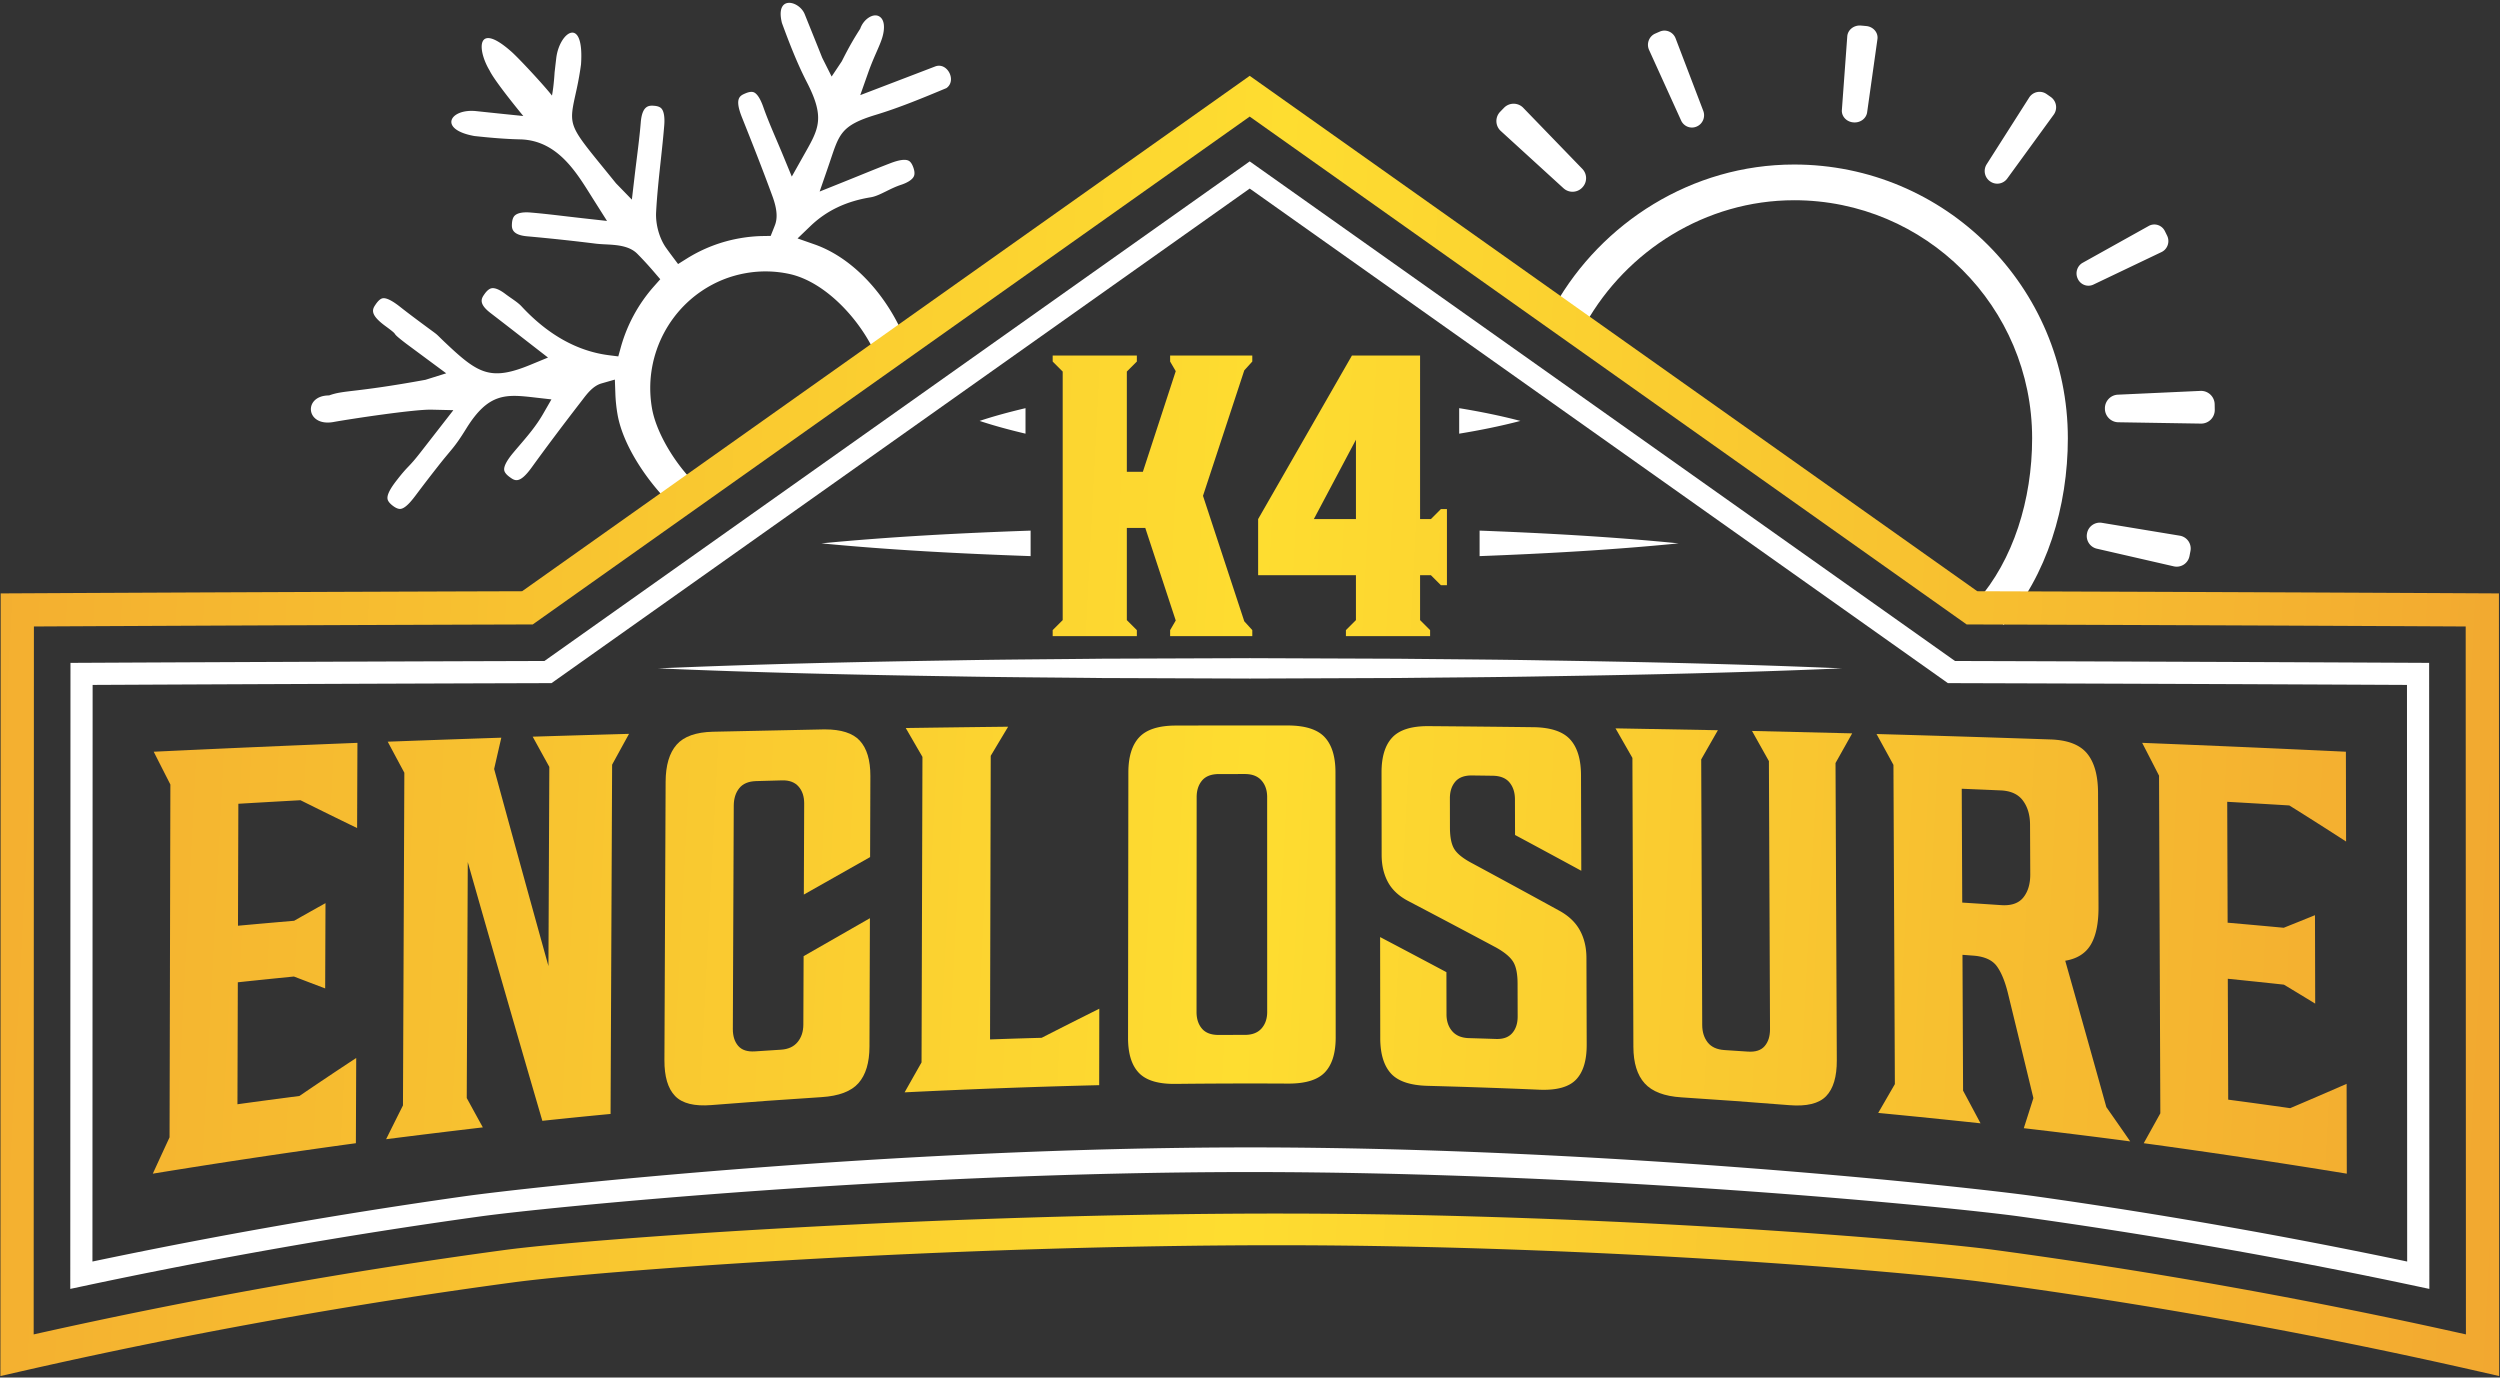
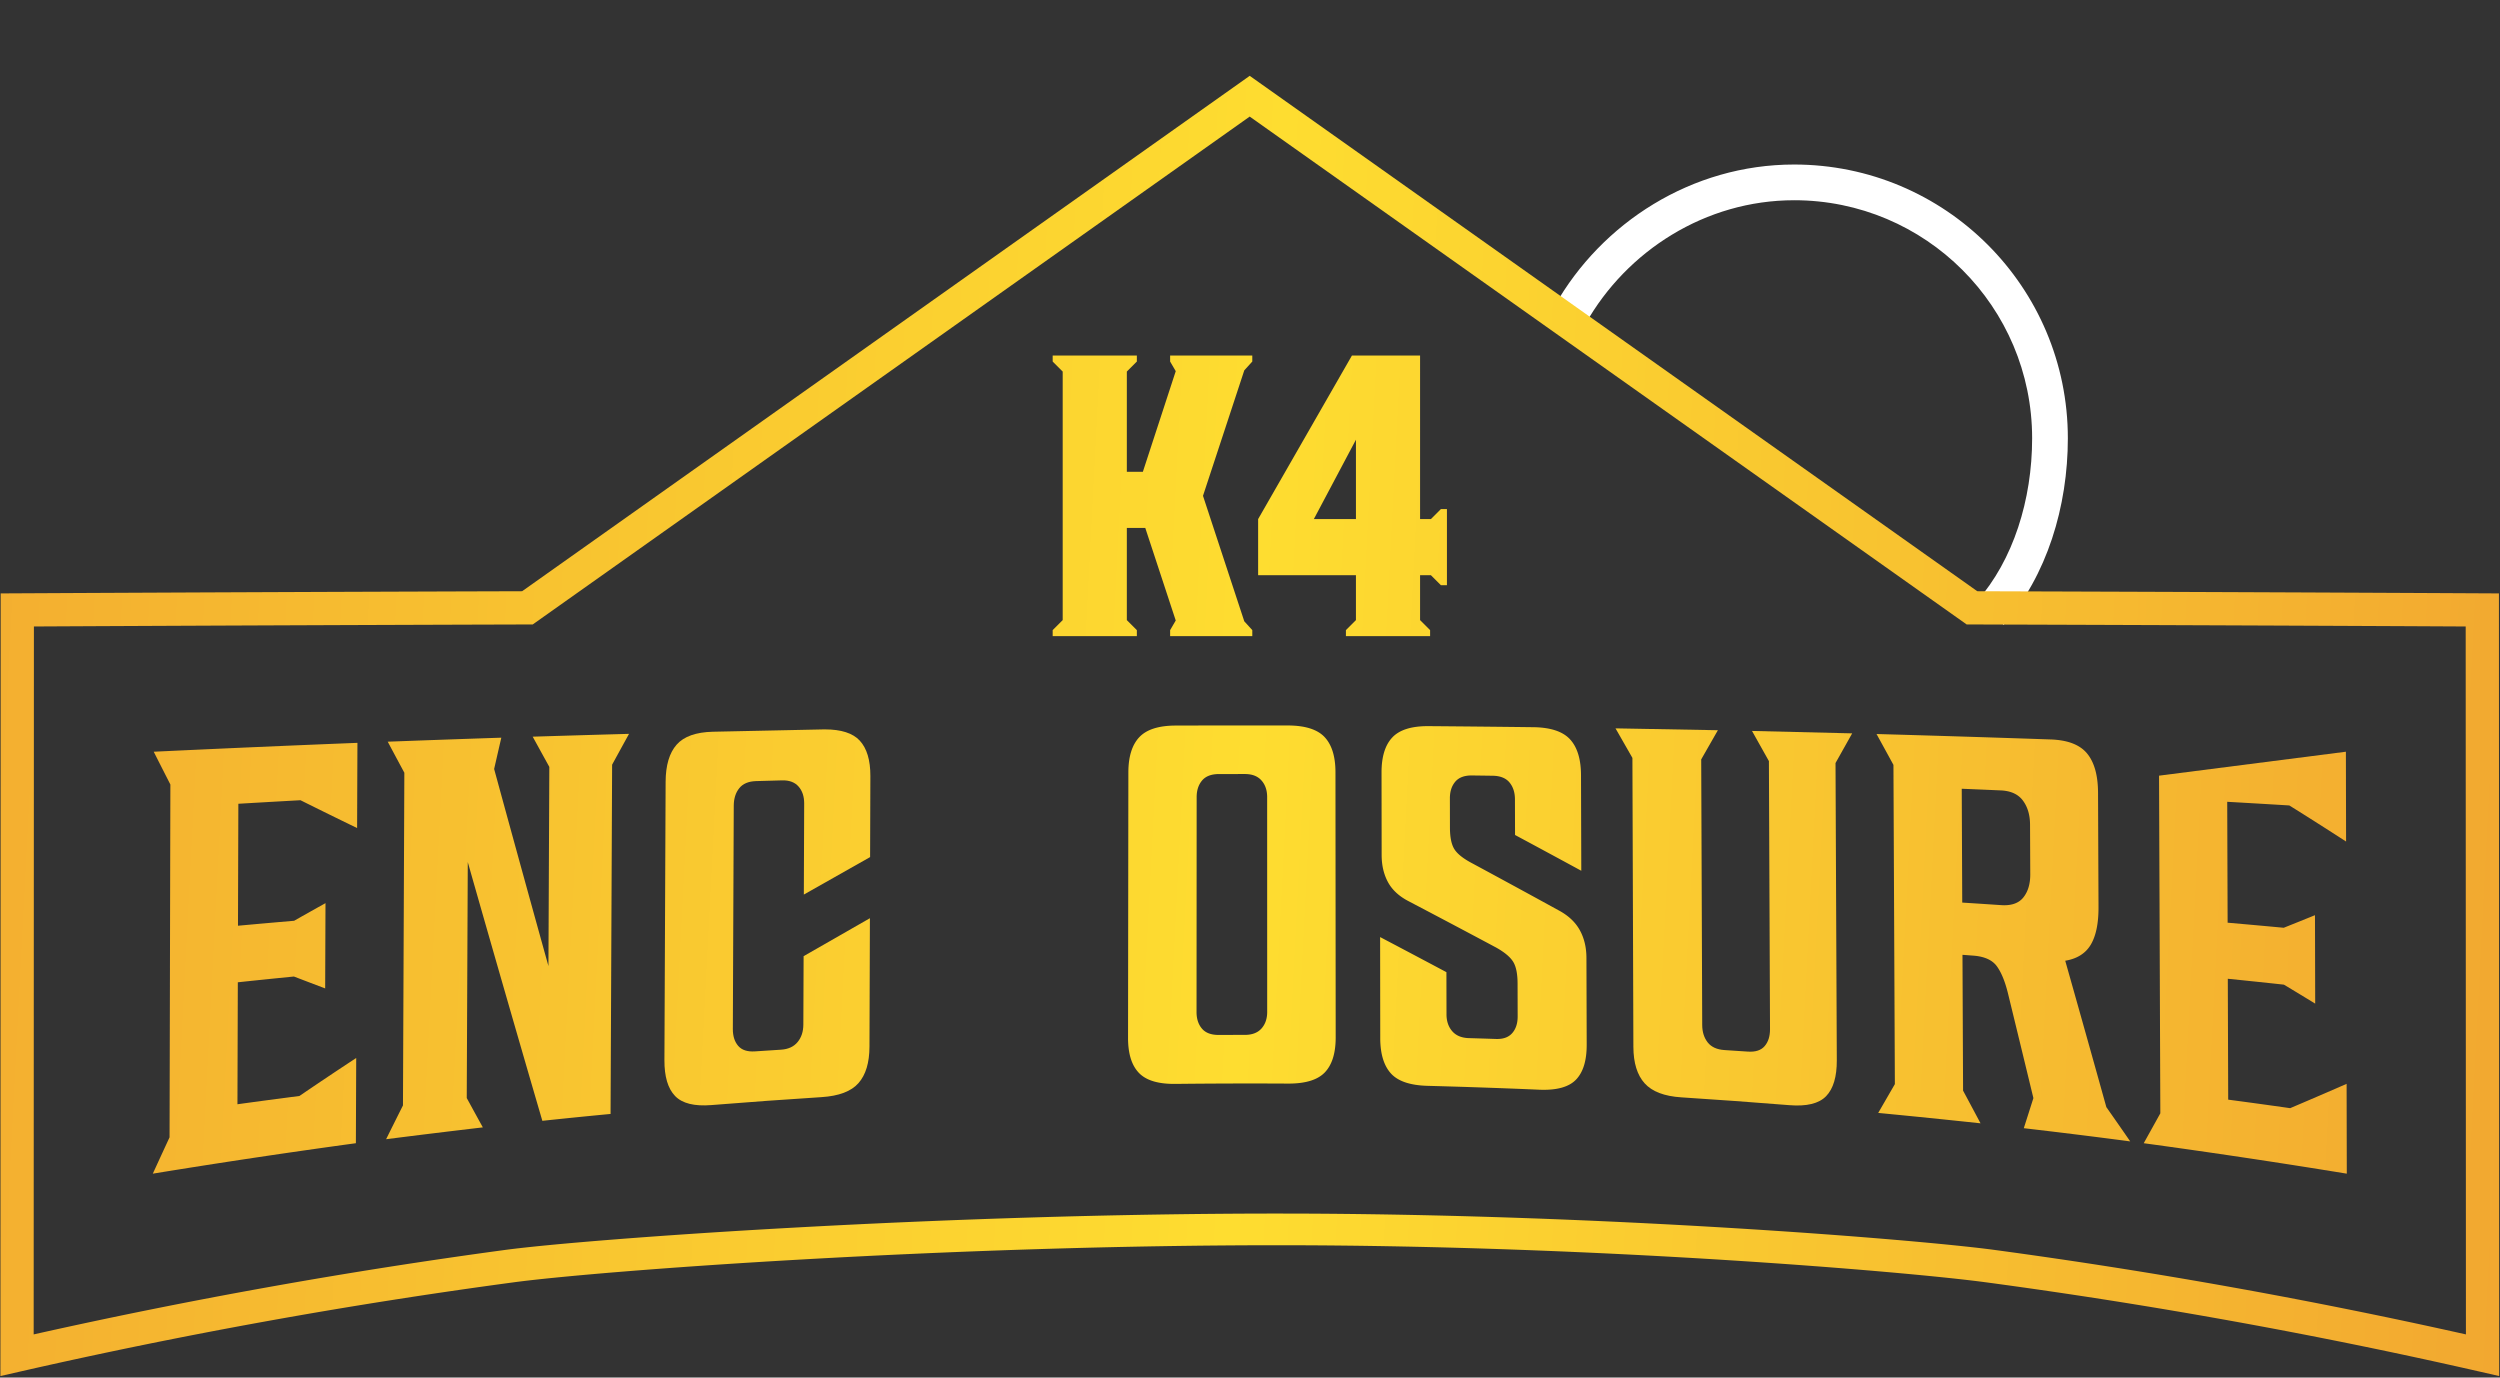
<svg xmlns="http://www.w3.org/2000/svg" width="490" height="270" fill="none">
  <rect width="100%" height="100%" fill="#333333" stroke="none" />
  <g clip-path="url(#a)">
-     <path fill="#fff" fill-rule="evenodd" d="m476.11 129.923-2.16-.011c-29.606-.146-59.036-.264-87.473-.349l-3.3-.01-138.235-97.92-138.235 97.92-3.301.01c-28.525.085-57.942.203-87.433.349l-2.16.011-.04 122.702 2.625-.559a1099.506 1099.506 0 0 1 77.6-13.628c13.019-1.809 81.979-8.714 150.944-8.715 68.979 0 137.963 6.904 150.986 8.714a1098.255 1098.255 0 0 1 77.597 13.629l2.626.559-.041-122.702zM18.118 247.262a1101.22 1101.22 0 0 1 72.907-12.792c12.193-1.719 83.052-9.578 153.917-9.578 70.879-.001 141.764 7.858 153.958 9.577a1100.582 1100.582 0 0 1 72.905 12.792l-.037-113.016c-28.874-.141-57.562-.255-85.303-.338l-4.678-.014-136.845-96.936-136.846 96.936-4.677.014c-27.826.084-56.5.197-85.264.338l-.037 113.017z" clip-rule="evenodd" />
    <path fill="#fff" fill-rule="evenodd" d="M351.649 39.247c-17.384 0-32.801 9.932-40.835 24.134l-6.092-3.447c9.186-16.238 26.842-27.687 46.927-27.687 29.63 0 53.65 24.02 53.65 53.65 0 13.356-4.082 26.96-12.577 36.585l-5.248-4.632c7.11-8.056 10.825-19.872 10.825-31.953 0-25.764-20.886-46.65-46.65-46.65z" clip-rule="evenodd" />
-     <path fill="#fff" d="M329.496 23.616c.532 1.171 1.878 1.698 3.04 1.191l.042-.018c1.162-.507 1.721-1.864 1.261-3.067l-5.421-14.199c-.478-1.253-1.873-1.857-3.087-1.336-.307.133-.614.266-.921.402-1.207.534-1.746 1.982-1.192 3.202l6.278 13.825zm77.753 31.038a.783.783 0 0 0 .02.04c.562 1.145 1.908 1.625 3.04 1.084l13.353-6.375c1.18-.563 1.675-2.013 1.096-3.207a132.6 132.6 0 0 0-.444-.903c-.592-1.188-2.023-1.642-3.166-1.004l-12.94 7.214c-1.098.613-1.522 2.007-.959 3.15zM294.148 25.668l12.3 11.23a2.622 2.622 0 0 0 3.649-.11l.035-.038a2.62 2.62 0 0 0 .005-3.65l-11.58-11.97a2.624 2.624 0 0 0-3.758-.015c-.259.264-.518.53-.774.797a2.624 2.624 0 0 0 .123 3.756zm95.902 9.872.039.027c1.078.75 2.55.501 3.326-.565l9.114-12.526a2.468 2.468 0 0 0-.567-3.462 127.35 127.35 0 0 0-.846-.59 2.408 2.408 0 0 0-3.402.7L389.386 32.2a2.463 2.463 0 0 0 .664 3.341zm41.231 41.076-16.17.74a2.671 2.671 0 0 0-2.549 2.72l.001.07a2.671 2.671 0 0 0 2.628 2.619l16.189.261a2.67 2.67 0 0 0 2.714-2.711l-.02-1.087a2.67 2.67 0 0 0-2.793-2.612zm-4.04 28.378-15.256-2.52a2.552 2.552 0 0 0-2.922 2.035l-.012.066a2.55 2.55 0 0 0 1.934 2.969l15.076 3.459a2.55 2.55 0 0 0 3.074-1.994l.198-1.02a2.552 2.552 0 0 0-2.092-2.995zm-64.017-81.01.047.005c1.326.121 2.516-.752 2.687-1.972l2.021-14.352c.179-1.27-.81-2.428-2.189-2.56-.346-.033-.691-.065-1.037-.095-1.381-.12-2.596.837-2.69 2.115l-1.057 14.44c-.09 1.228.892 2.299 2.218 2.42zM163 15l2-3c1.5-3 2.5-4.646 3.608-6.379.613-1.8 2.443-3.058 3.641-2.451 1.199.606 1.199 2.451.678 4.184-.52 1.733-1.649 3.74-2.766 6.898l-1.553 4.394 7.33-2.804c2.556-.978 4.982-1.906 7.358-2.818 2.376-.911 4.29 2.786 2.198 4.246-4.5 1.876-9.152 3.816-13.819 5.23-6.998 2.12-7.196 3.866-9.109 9.48-.124.365-.25.735-.379 1.109l-1.538 4.454 4.334-1.738c1.214-.487 2.343-.945 3.417-1.38l.012-.006h.002l.09-.037c2.197-.891 4.094-1.661 6.033-2.403 1.672-.64 2.852-.808 3.508-.5.147.07.595.28.977 1.376.024.069.046.135.065.2.291.96.082 1.391.01 1.54-.303.62-1.196 1.201-2.515 1.636-1.016.334-1.942.791-2.838 1.233l-.008.005h-.002c-1.088.538-2.116 1.046-3.064 1.2-4.805.773-8.666 2.612-11.806 5.623l-2.545 2.442 3.314 1.162c8.1 2.838 14.652 10.771 17.82 18.78l-5.38 3.858c-2.789-7.126-9.971-15.278-17.439-16.855a22.084 22.084 0 0 0-8.472-.138 21.9 21.9 0 0 0-2.189.5 22.049 22.049 0 0 0-4.44 1.787 22.745 22.745 0 0 0-7.516 6.474 23.093 23.093 0 0 0-4.563 13.17 23.298 23.298 0 0 0 .331 4.529c.913 5.306 5.284 12.025 9.367 15.578l-5.197 3.727c-4.712-4.462-9.829-11.743-10.925-18.114a30.277 30.277 0 0 1-.419-4.046l-.098-2.746-2.612.749c-1.652.474-2.806 1.99-3.734 3.207l-.034.044-.253.33c-3.655 4.731-6.82 8.95-9.676 12.898-2.361 3.267-3.283 2.61-4.258 1.913-.689-.492-1.067-.967-1.124-1.411-.092-.727.5-1.863 1.761-3.375.403-.484.813-.963 1.223-1.441l.002-.003c1.613-1.882 3.281-3.829 4.628-6.17l1.645-2.859-3.246-.37c-5.63-.645-9.07-.988-13.446 6.082-2.454 3.963-2.743 3.81-5.611 7.484a296.221 296.221 0 0 0-4.023 5.235l-.032.043c-.808 1.084-2.123 2.85-3.195 2.986-.438.057-.989-.174-1.636-.69-.87-.69-.926-1.165-.944-1.32-.13-1.112 1.293-2.936 1.901-3.715 2.367-3.033 2.053-2.116 4.618-5.411l.007-.01.318-.408 6.066-7.794-4.263-.1c-3.404-.08-15.829 1.808-19.238 2.421-5.47.985-5.994-5.211-.857-5.211 2.984-1.085 4.688-.476 18.898-3.064l.01-.004 4.049-1.269-3.421-2.532-4.308-3.192-.05-.037c-3.825-2.914-.83-1.078-4.116-3.482-3.242-2.365-2.555-3.359-1.891-4.321.479-.695.94-1.08 1.368-1.147h.009c1.04-.151 2.833 1.26 3.421 1.722 1.708 1.347 3.476 2.654 5.186 3.919l.04.03.014.01c2.813 2.08 1.065.697 4.38 3.79 5.817 5.428 8.357 6.676 15.875 3.573l3.442-1.42-2.95-2.288-2.27-1.764-.088-.068a1143.957 1143.957 0 0 0-5.974-4.623c-2.447-1.881-1.731-2.894-1.156-3.708.481-.682.96-1.064 1.422-1.137l.015-.002c.64-.092 1.555.297 2.65 1.128.39.297.786.572 1.168.837.759.529 1.477 1.028 1.997 1.59 5.174 5.574 10.942 8.797 17.143 9.581l1.821.23.495-1.788a30.176 30.176 0 0 1 6.475-11.92l1.258-1.418-1.236-1.438a66.158 66.158 0 0 0-3.262-3.549c-1.598-1.608-4.093-1.737-6.294-1.85-.668-.035-1.298-.068-1.851-.137a389.411 389.411 0 0 0-13.458-1.44c-3.097-.275-3.017-1.672-2.968-2.504.067-1.136.471-1.49.604-1.607.539-.472 1.604-.669 3.002-.552 2.239.184 4.535.454 6.965.74h.004l.165.02a656.1 656.1 0 0 0 3.459.398l4.433.493-2.826-4.464c-3.036-4.817-6.752-11.354-14.217-11.523-2.963-.067-5.974-.33-8.962-.657-7.192-1.299-4.794-5.428.37-4.88 1.783.188 3.587.38 5.421.568l3.807.39s-5.56-6.712-6.601-8.905c-2.526-4.21-2.526-9.671 4.162-3.797 1.41 1.196 6.626 6.83 8.059 8.7.365-1.87.512-4.532.512-4.532.106-.941.215-1.875.324-2.798.616-5.2 5.523-8.494 4.856 1.214a61.86 61.86 0 0 1-.826 4.72c-1.732 7.933-1.954 6.656 7.68 18.585l3.112 3.203.522-4.462c.145-1.24.291-2.413.432-3.54l.005-.042c.307-2.455.596-4.775.784-7.088.277-3.442 1.704-3.332 2.647-3.26 1.025.08 1.336.449 1.438.57.458.543.642 1.703.517 3.265-.187 2.305-.442 4.66-.688 6.938-.357 3.295-.726 6.703-.906 10.098-.124 2.41.657 5.163 1.984 7.01.366.513.743 1.028 1.151 1.573l1.172 1.563 1.648-1.035a28.984 28.984 0 0 1 10.433-4.016 28.91 28.91 0 0 1 4.65-.441l1.419-.024.532-1.33c.104-.26.208-.52.302-.77.556-1.438.403-3.235-.481-5.655-1.968-5.383-4.119-10.81-5.982-15.476-1.505-3.768-.403-4.242.663-4.7.724-.31 1.292-.379 1.688-.203.443.197 1.121.856 1.83 2.873.738 2.105 1.617 4.163 2.546 6.34l.001.002c.442 1.034.898 2.103 1.366 3.236l1.671 4.054 2.146-3.818c3.029-5.39 4.552-7.408.811-14.675-1.894-3.68-3.438-7.659-4.886-11.607-1.39-5.586 3.405-4.372 4.463-1.727.481 1.202.963 2.397 1.44 3.58l.005.012.001.002v.001l.007.017c.658 1.63 1.32 3.27 1.977 4.926L163 15zm140 114.445c-9.667-.185-19.334-.226-29-.334L245 129l-29 .105c-9.666.112-19.333.147-29 .333-19.333.294-38.667.729-58 1.562 19.333.833 38.667 1.269 58 1.562 9.667.186 19.334.222 29 .333l29 .105 29-.11c9.666-.109 19.333-.15 29-.334 19.333-.294 38.666-.728 58-1.556-19.334-.828-38.667-1.261-58-1.555zM290 109c13-.496 26-1.209 39-2.5-13-1.291-26-2.004-39-2.5v5zm-88-5c-13.666.478-27.333 1.182-41 2.5 13.667 1.318 27.334 2.021 41 2.5v-5zm-1-24c-3 .713-6 1.504-9 2.5 3 .996 6 1.787 9 2.5v-5zm85 0v5c4-.655 8-1.452 12-2.5-4-1.048-8-1.845-12-2.5z" />
    <path fill="url(#b)" d="M30.128 147.337c1.307 2.583 1.96 3.868 3.266 6.429l-.161 69.15c-1.314 2.835-1.97 4.26-3.283 7.123a1527.26 1527.26 0 0 1 39.802-5.97l.065-16.703a743.525 743.525 0 0 0-11.127 7.445 1344.72 1344.72 0 0 0-12.15 1.622l.072-23.904c4.397-.465 6.596-.691 10.997-1.13 2.45.939 3.675 1.405 6.125 2.334l.063-16.717a774.568 774.568 0 0 0-6.15 3.455c-4.402.378-6.602.573-11.002.972l.073-23.904c4.058-.24 8.117-.472 12.176-.695 4.44 2.209 6.66 3.299 11.1 5.457.02-5.568.042-11.136.064-16.704a5216.95 5216.95 0 0 0-39.93 1.74z" />
    <path fill="url(#c)" d="M104.407 144.388c1.305 2.376 1.957 3.56 3.261 5.921l-.174 39.039a8591.057 8591.057 0 0 1-10.643-38.628c.562-2.458.843-3.685 1.406-6.135-7.422.247-14.844.509-22.264.785 1.304 2.443 1.956 3.661 3.26 6.086l-.27 65.2a1830.498 1830.498 0 0 0-3.306 6.631c6.316-.806 12.635-1.579 18.958-2.319a2132.136 2132.136 0 0 1-3.153-5.753l.201-46.25a7542.972 7542.972 0 0 0 14.616 50.716c4.455-.475 8.913-.924 13.372-1.347l.303-68.455c1.326-2.425 1.989-3.633 3.316-6.043-6.295.174-12.589.358-18.883.552z" />
    <path fill="url(#d)" d="M161.283 142.966c-7.183.133-14.365.286-21.547.454-3.326.078-5.699.923-7.12 2.538-1.422 1.615-2.14 4.044-2.154 7.272l-.235 54.557c-.015 3.23.683 5.576 2.093 7.034 1.409 1.457 3.779 2.042 7.11 1.774 7.193-.575 14.389-1.101 21.589-1.557 3.405-.217 5.821-1.13 7.245-2.748 1.424-1.618 2.141-3.993 2.152-7.134l.085-25.187c-4.34 2.464-8.671 4.944-12.994 7.441l-.051 13.417c-.005 1.377-.382 2.516-1.129 3.42-.747.905-1.831 1.403-3.248 1.493-2.042.129-3.062.195-5.104.331-1.488.1-2.586-.259-3.29-1.077-.704-.819-1.055-1.924-1.049-3.314l.179-43.767c.006-1.388.364-2.528 1.075-3.419.711-.889 1.811-1.355 3.297-1.398 2.039-.058 3.058-.087 5.097-.142 1.414-.038 2.493.365 3.232 1.205.741.841 1.108 1.948 1.103 3.324l-.067 17.853c4.323-2.464 8.651-4.913 12.989-7.347l.053-15.869c.01-3.139-.69-5.465-2.1-6.976-1.355-1.451-3.625-2.182-6.81-2.182-.133 0-.266.002-.401.004z" />
-     <path fill="url(#e)" d="M177.526 142.693c1.309 2.265 1.964 3.396 3.274 5.655l-.178 59.883a2798.798 2798.798 0 0 0-3.318 5.869 1540.581 1540.581 0 0 1 38.136-1.408l.022-14.986c-3.773 1.884-7.54 3.785-11.298 5.704-4.047.113-6.07.177-10.116.318l.135-55.585c1.365-2.286 2.048-3.427 3.412-5.707-6.69.075-13.379.161-20.069.257z" />
    <path fill="url(#f)" d="M272.896 144.536c-1.414 1.499-2.119 3.79-2.115 6.871l.021 16.182c.003 2.01.413 3.774 1.23 5.291.816 1.517 2.148 2.76 3.994 3.726a2390.46 2390.46 0 0 1 17.252 9.132c1.633.92 2.735 1.846 3.305 2.775.569.926.857 2.339.861 4.229l.017 6.484c.003 1.352-.35 2.437-1.057 3.255-.708.82-1.771 1.204-3.191 1.157-2.129-.071-3.194-.104-5.324-.167-1.421-.042-2.504-.492-3.251-1.353-.746-.86-1.122-1.961-1.124-3.306l-.016-8.268a2783.276 2783.276 0 0 0-12.995-6.878l.025 19.799c.004 3.082.7 5.388 2.087 6.925 1.387 1.536 3.786 2.343 7.196 2.433 7.281.196 14.561.442 21.839.759 3.408.147 5.82-.5 7.235-1.959s2.118-3.753 2.108-6.879l-.051-17.022c-.007-2.039-.438-3.839-1.293-5.395-.855-1.557-2.207-2.838-4.052-3.843a2410.025 2410.025 0 0 0-17.142-9.328c-1.703-.905-2.839-1.817-3.408-2.733-.569-.917-.855-2.316-.858-4.199l-.011-5.748c-.003-1.344.348-2.431 1.056-3.264.706-.832 1.804-1.24 3.291-1.221 1.615.021 2.422.032 4.037.055 1.487.021 2.587.459 3.297 1.314.709.854 1.067 1.958 1.07 3.308l.018 6.989c4.334 2.326 8.663 4.664 12.986 7.015l-.057-18.745c-.009-3.124-.724-5.465-2.144-7.012-1.421-1.548-3.83-2.343-7.228-2.385a4517.31 4517.31 0 0 0-20.495-.207h-.168c-3.241 0-5.555.74-6.945 2.213z" />
    <path fill="url(#g)" d="m319.953 148.548.191 56.641c.011 3.142.746 5.518 2.205 7.14 1.459 1.621 3.856 2.536 7.191 2.75 7.058.457 14.113.961 21.164 1.533 3.401.274 5.806-.306 7.216-1.764 1.41-1.457 2.108-3.805 2.094-7.036l-.252-58.259c1.306-2.319 1.958-3.482 3.264-5.814-6.544-.168-13.088-.326-19.632-.473 1.325 2.358 1.988 3.541 3.313 5.911l.216 52.545c.006 1.391-.345 2.496-1.049 3.315-.705.821-1.801 1.177-3.29 1.077-1.828-.123-2.743-.183-4.572-.3-1.488-.095-2.59-.596-3.301-1.499-.711-.904-1.071-2.043-1.076-3.421l-.197-52.053c1.307-2.282 1.961-3.426 3.268-5.717-6.688-.133-13.375-.254-20.064-.365 1.324 2.311 1.986 3.469 3.311 5.789z" />
    <path fill="url(#h)" d="M230.411 142.21c-3.329.011-5.701.775-7.119 2.289-1.418 1.514-2.129 3.813-2.132 6.894l-.063 52.042c-.003 3.082.704 5.363 2.124 6.847 1.419 1.482 3.797 2.198 7.138 2.161 7.354-.078 14.709-.105 22.064-.06 3.41.019 5.826-.707 7.246-2.197 1.419-1.488 2.128-3.771 2.126-6.849l-.044-51.986c-.003-3.077-.714-5.374-2.13-6.883-1.418-1.51-3.826-2.269-7.225-2.275a4885.506 4885.506 0 0 0-21.985.017zm5.176 59.405c-.709-.83-1.065-1.915-1.064-3.252l.022-42.123c.001-1.337.355-2.424 1.065-3.263.708-.837 1.807-1.259 3.295-1.261 2.04-.004 3.06-.005 5.1-.005 1.416-.001 2.498.418 3.241 1.254.744.836 1.116 1.922 1.116 3.259l.008 42.107c0 1.337-.374 2.422-1.118 3.256-.746.834-1.829 1.251-3.249 1.252-2.046.001-3.069.004-5.114.012h-.034c-1.475 0-2.565-.412-3.268-1.236z" />
    <path fill="url(#i)" d="m371.115 149.918.278 62.568a2574.904 2574.904 0 0 1-3.265 5.646 1825.04 1825.04 0 0 1 20.056 2.039 1704.43 1704.43 0 0 0-3.421-6.403l-.118-26.622c.848.062 1.273.094 2.121.158 2.191.165 3.732.862 4.621 2.089.888 1.226 1.62 3.027 2.196 5.395 1.661 6.811 3.315 13.624 4.963 20.438-.753 2.365-1.128 3.546-1.881 5.901 6.958.811 13.913 1.667 20.861 2.59a1103.807 1103.807 0 0 0-4.681-6.72 6844.11 6844.11 0 0 0-8.06-28.692c2.329-.39 4.001-1.443 5.018-3.168 1.015-1.723 1.518-4.18 1.505-7.361l-.093-22.413c-.013-3.401-.731-5.969-2.151-7.685-1.42-1.716-3.792-2.628-7.113-2.744a5256.821 5256.821 0 0 0-34.151-1.066c1.326 2.412 1.989 3.622 3.315 6.05zm21.12 27.489c-3.054-.206-4.581-.306-7.636-.501l-.099-22.312c3.055.127 4.582.192 7.636.325 1.978.086 3.431.75 4.354 1.993s1.391 2.817 1.399 4.711l.042 9.727c.009 1.896-.445 3.414-1.357 4.552-.817 1.019-2.062 1.525-3.732 1.526-.196 0-.399-.007-.607-.021z" />
-     <path fill="url(#j)" d="m423.173 152.03.252 66.181a1813.05 1813.05 0 0 1-3.255 5.858 1526.876 1526.876 0 0 1 39.802 5.97l-.037-17.604a1185.35 1185.35 0 0 1-11.063 4.766c-4.046-.576-8.094-1.132-12.144-1.669l-.078-23.695c4.399.449 6.598.68 10.994 1.155a664.056 664.056 0 0 1 6.134 3.72l-.043-17.337c-2.449.994-3.673 1.487-6.123 2.467-4.398-.409-6.598-.607-10.999-.994l-.078-23.695c4.058.23 8.116.469 12.173.715a772.148 772.148 0 0 1 11.124 7.072l-.037-17.603a5220.88 5220.88 0 0 0-39.93-1.74 1816.24 1816.24 0 0 1 3.308 6.433z" />
+     <path fill="url(#j)" d="m423.173 152.03.252 66.181a1813.05 1813.05 0 0 1-3.255 5.858 1526.876 1526.876 0 0 1 39.802 5.97l-.037-17.604a1185.35 1185.35 0 0 1-11.063 4.766c-4.046-.576-8.094-1.132-12.144-1.669l-.078-23.695c4.399.449 6.598.68 10.994 1.155a664.056 664.056 0 0 1 6.134 3.72l-.043-17.337c-2.449.994-3.673 1.487-6.123 2.467-4.398-.409-6.598-.607-10.999-.994l-.078-23.695c4.058.23 8.116.469 12.173.715a772.148 772.148 0 0 1 11.124 7.072l-.037-17.603z" />
    <path fill="url(#k)" d="m264.978 69.684-.85 1.483-1.097 1.912-5.214 9.092-1.407 2.452-5.033 8.777-1.462 2.548-3.322 5.793v10.999h19.171v8.8l-1.964 1.964v1.179h16.5v-1.179l-1.965-1.964v-8.8h2.122l1.964 1.965h1.179V99.776h-1.179l-1.964 1.965h-2.122V69.684h-13.357zm-4.368 26.219 1.3-2.452 3.854-7.267v15.556h-8.25l3.096-5.838z" />
    <path fill="url(#l)" d="M229.345 69.684v1.178l.105.181.995 1.705-.144.438-2.955 9.048-.752 2.3-2.592 7.935h-3.143V72.826l1.53-1.529.434-.435v-1.178h-16.499v1.178l1.964 1.965v48.713l-1.964 1.964v1.179h16.499v-1.179l-1.964-1.964v-18.071h3.614l.413 1.255.813 2.469 2.892 8.791.826 2.512 1.028 3.123-1.1 1.885v1.179h16.106v-1.179l-1.571-1.728-1.067-3.243-.851-2.586-2.866-8.71-.842-2.558-2.466-7.496.411-1.25.832-2.529 2.872-8.726.849-2.58 2.863-8.7.265-.807 1.571-1.729v-1.178h-16.106z" />
    <path fill="url(#m)" fill-rule="evenodd" d="M171.229 67.079 138.446 90.3l-4.879 3.456-31.234 22.125c-32.218.097-65.506.235-98.96.41l-3.24.017-.05 153.398 3.984-.909a1083.965 1083.965 0 0 1 96.58-17.458c16.829-2.263 85.033-7.354 151.353-7.271 61.629.076 121.631 5.166 137.271 7.269a1083.581 1083.581 0 0 1 96.585 17.46l3.984.909-.05-153.398-3.24-.017c-31.515-.165-62.883-.296-93.349-.392l-3.022-.01-2.629-.008-1.996-1.414-94.204-66.73-4.79-3.393-41.618-29.481L176.279 63.5l-5.05 3.578zM6.601 261.544a1090.743 1090.743 0 0 1 92.278-16.541c16.06-2.173 85.551-7.221 153.121-7.143 62.882.072 124.101 5.119 139.047 7.142a1090.537 1090.537 0 0 1 92.274 16.542l-.045-138.753c-32.729-.169-65.268-.302-96.777-.396l-1.032-.003-95.217-67.448-.038-.027-45.27-32.068-140.526 99.543-1.031.003c-31.495.094-64.025.228-96.738.396L6.6 261.544z" clip-rule="evenodd" />
  </g>
  <defs>
    <linearGradient id="b" x1="-105.731" x2="548.442" y1="179.738" y2="213.678" gradientUnits="userSpaceOnUse">
      <stop stop-color="#EF9C30" />
      <stop offset=".533" stop-color="#FEDD30" />
      <stop offset="1" stop-color="#EF9C30" />
    </linearGradient>
    <linearGradient id="c" x1="-105.379" x2="548.794" y1="172.933" y2="206.873" gradientUnits="userSpaceOnUse">
      <stop stop-color="#EF9C30" />
      <stop offset=".533" stop-color="#FEDD30" />
      <stop offset="1" stop-color="#EF9C30" />
    </linearGradient>
    <linearGradient id="d" x1="-105.049" x2="549.124" y1="166.585" y2="200.525" gradientUnits="userSpaceOnUse">
      <stop stop-color="#EF9C30" />
      <stop offset=".533" stop-color="#FEDD30" />
      <stop offset="1" stop-color="#EF9C30" />
    </linearGradient>
    <linearGradient id="e" x1="-104.868" x2="549.305" y1="163.102" y2="197.042" gradientUnits="userSpaceOnUse">
      <stop stop-color="#EF9C30" />
      <stop offset=".533" stop-color="#FEDD30" />
      <stop offset="1" stop-color="#EF9C30" />
    </linearGradient>
    <linearGradient id="f" x1="-104.562" x2="549.612" y1="157.193" y2="191.133" gradientUnits="userSpaceOnUse">
      <stop stop-color="#EF9C30" />
      <stop offset=".533" stop-color="#FEDD30" />
      <stop offset="1" stop-color="#EF9C30" />
    </linearGradient>
    <linearGradient id="g" x1="-104.512" x2="549.66" y1="156.243" y2="190.183" gradientUnits="userSpaceOnUse">
      <stop stop-color="#EF9C30" />
      <stop offset=".533" stop-color="#FEDD30" />
      <stop offset="1" stop-color="#EF9C30" />
    </linearGradient>
    <linearGradient id="h" x1="-104.675" x2="549.499" y1="159.371" y2="193.311" gradientUnits="userSpaceOnUse">
      <stop stop-color="#EF9C30" />
      <stop offset=".533" stop-color="#FEDD30" />
      <stop offset="1" stop-color="#EF9C30" />
    </linearGradient>
    <linearGradient id="i" x1="-104.585" x2="549.588" y1="157.64" y2="191.579" gradientUnits="userSpaceOnUse">
      <stop stop-color="#EF9C30" />
      <stop offset=".533" stop-color="#FEDD30" />
      <stop offset="1" stop-color="#EF9C30" />
    </linearGradient>
    <linearGradient id="j" x1="-104.676" x2="549.497" y1="159.397" y2="193.337" gradientUnits="userSpaceOnUse">
      <stop stop-color="#EF9C30" />
      <stop offset=".533" stop-color="#FEDD30" />
      <stop offset="1" stop-color="#EF9C30" />
    </linearGradient>
    <linearGradient id="k" x1="-101.446" x2="552.728" y1="77.857" y2="111.797" gradientUnits="userSpaceOnUse">
      <stop stop-color="#EF9C30" />
      <stop offset=".533" stop-color="#FEDD30" />
      <stop offset="1" stop-color="#EF9C30" />
    </linearGradient>
    <linearGradient id="l" x1="-99.572" x2="554.601" y1="80.298" y2="114.238" gradientUnits="userSpaceOnUse">
      <stop stop-color="#EF9C30" />
      <stop offset=".533" stop-color="#FEDD30" />
      <stop offset="1" stop-color="#EF9C30" />
    </linearGradient>
    <linearGradient id="m" x1="-103.181" x2="550.992" y1="130.576" y2="164.516" gradientUnits="userSpaceOnUse">
      <stop stop-color="#EF9C30" />
      <stop offset=".533" stop-color="#FEDD30" />
      <stop offset="1" stop-color="#EF9C30" />
    </linearGradient>
    <clipPath id="a">
      <path fill="#fff" d="M0 0h490v270H0z" />
    </clipPath>
  </defs>
</svg>